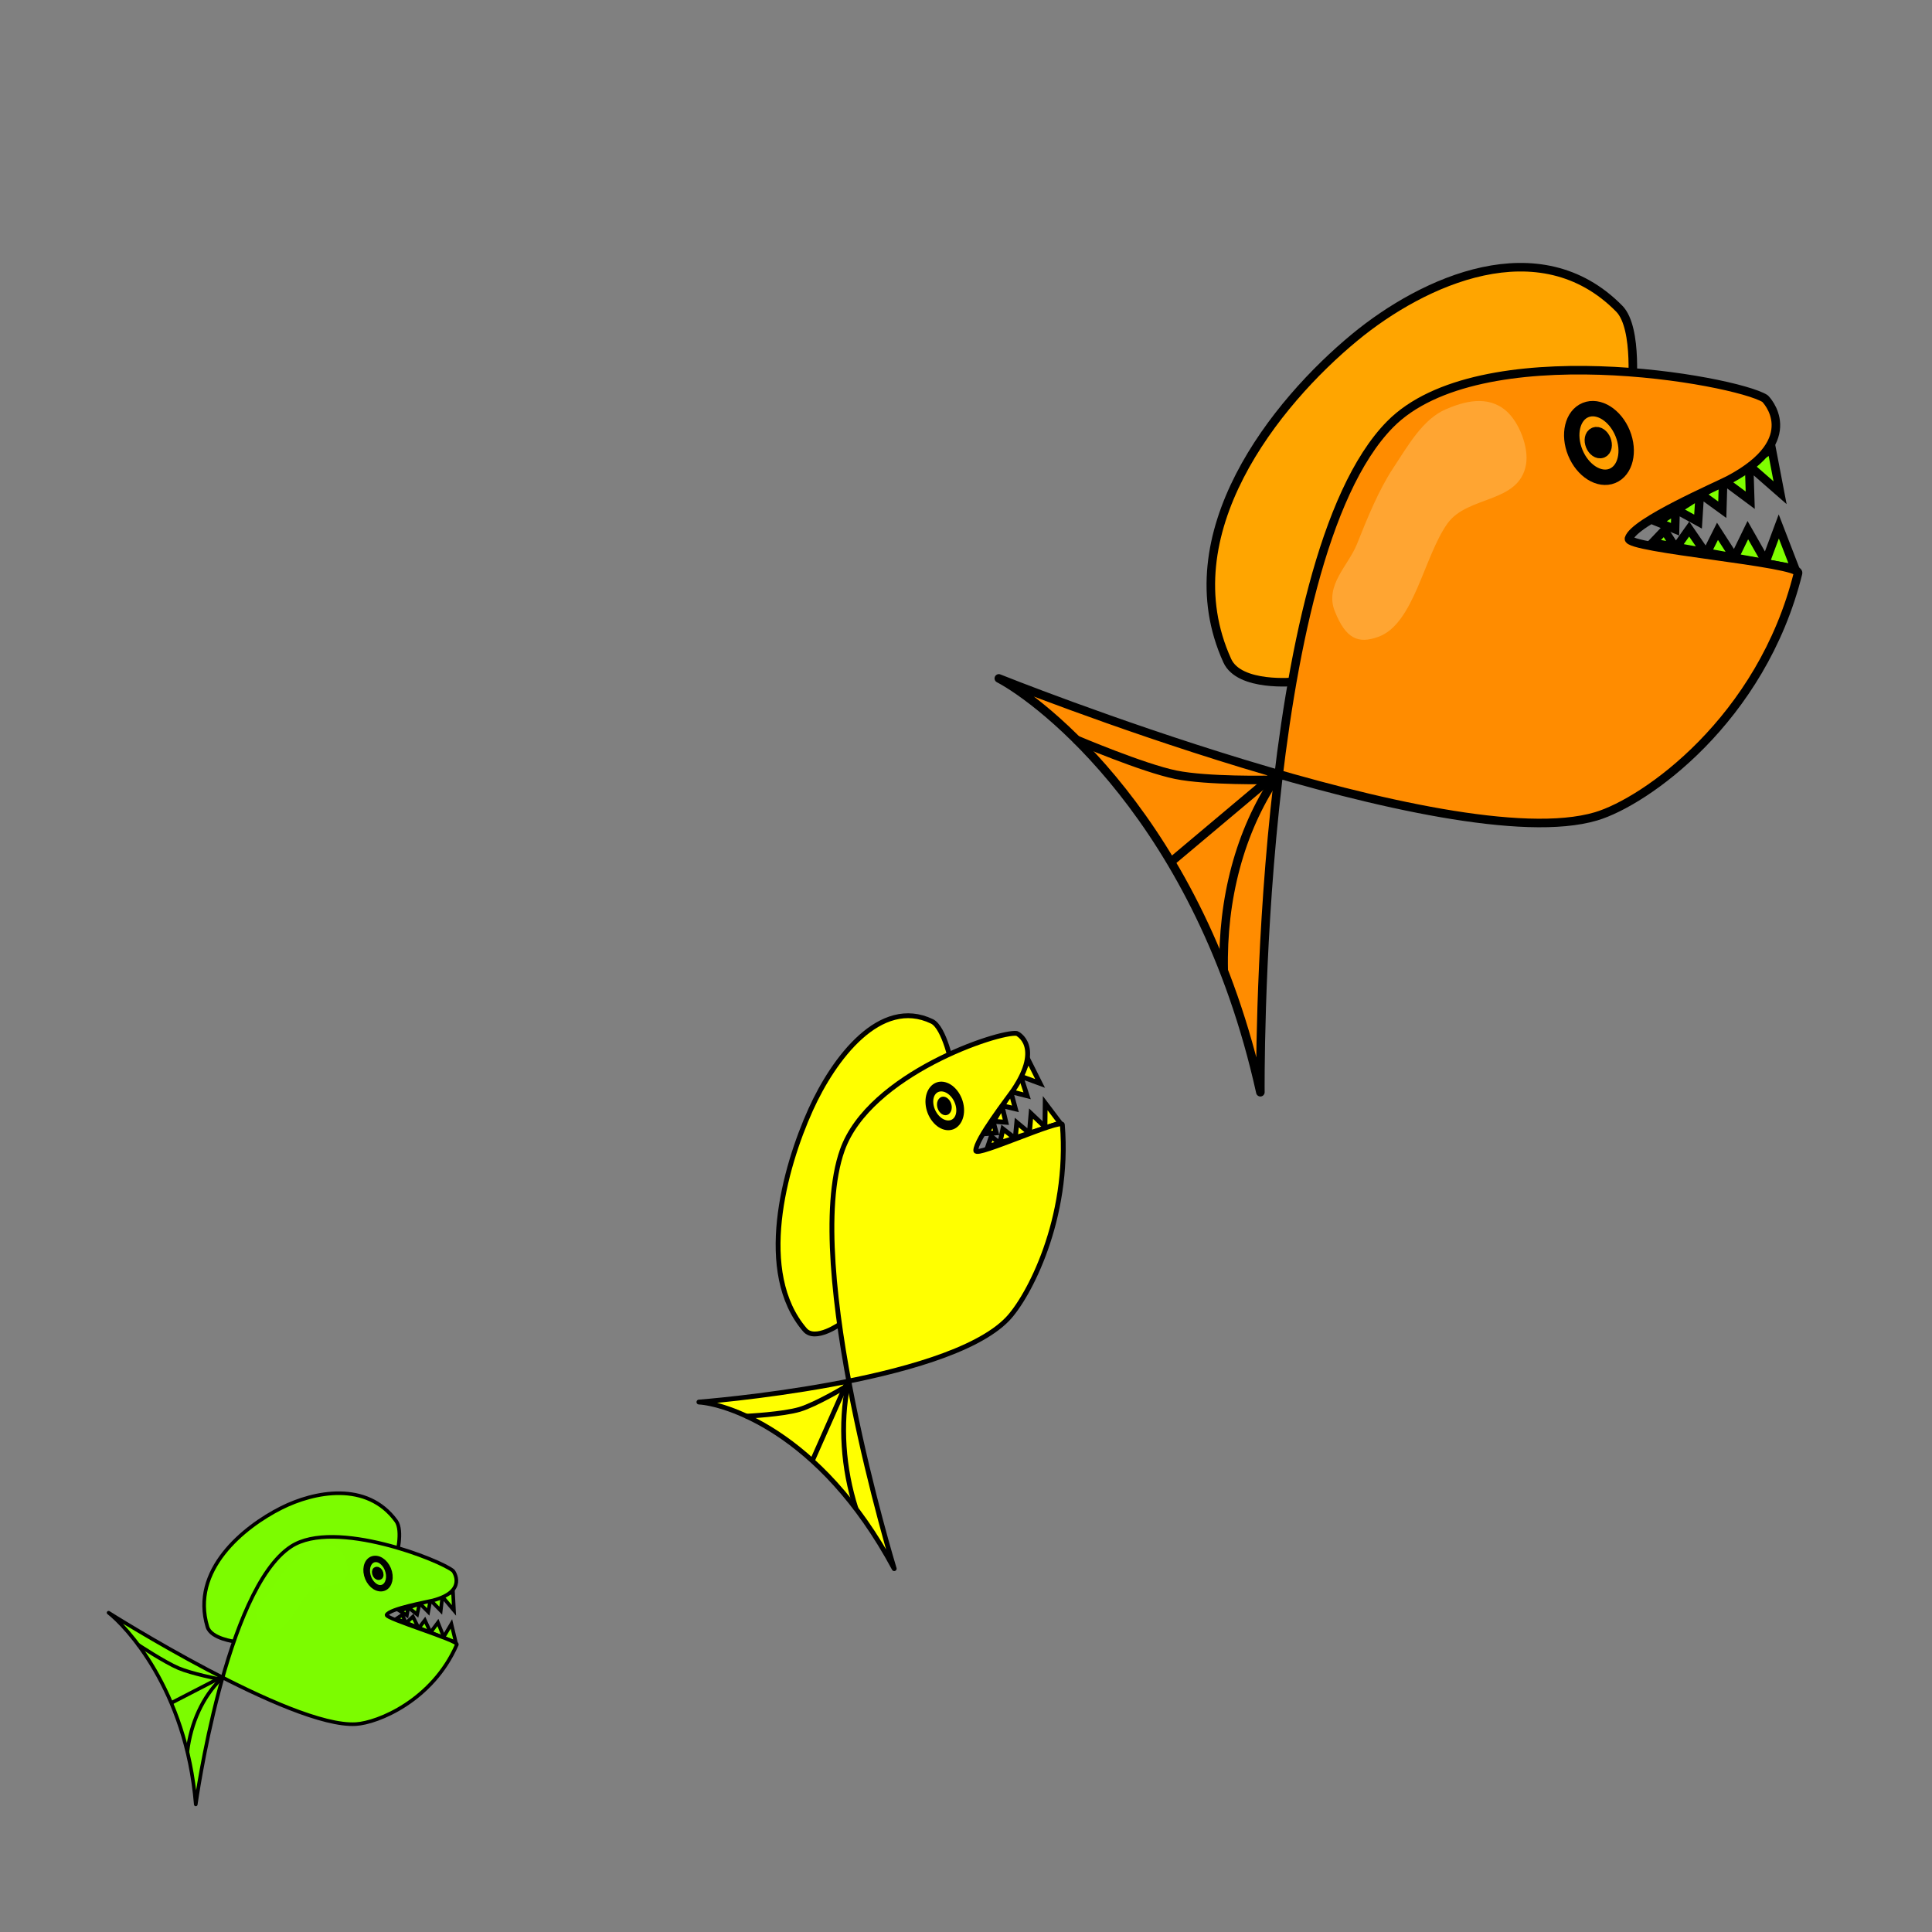
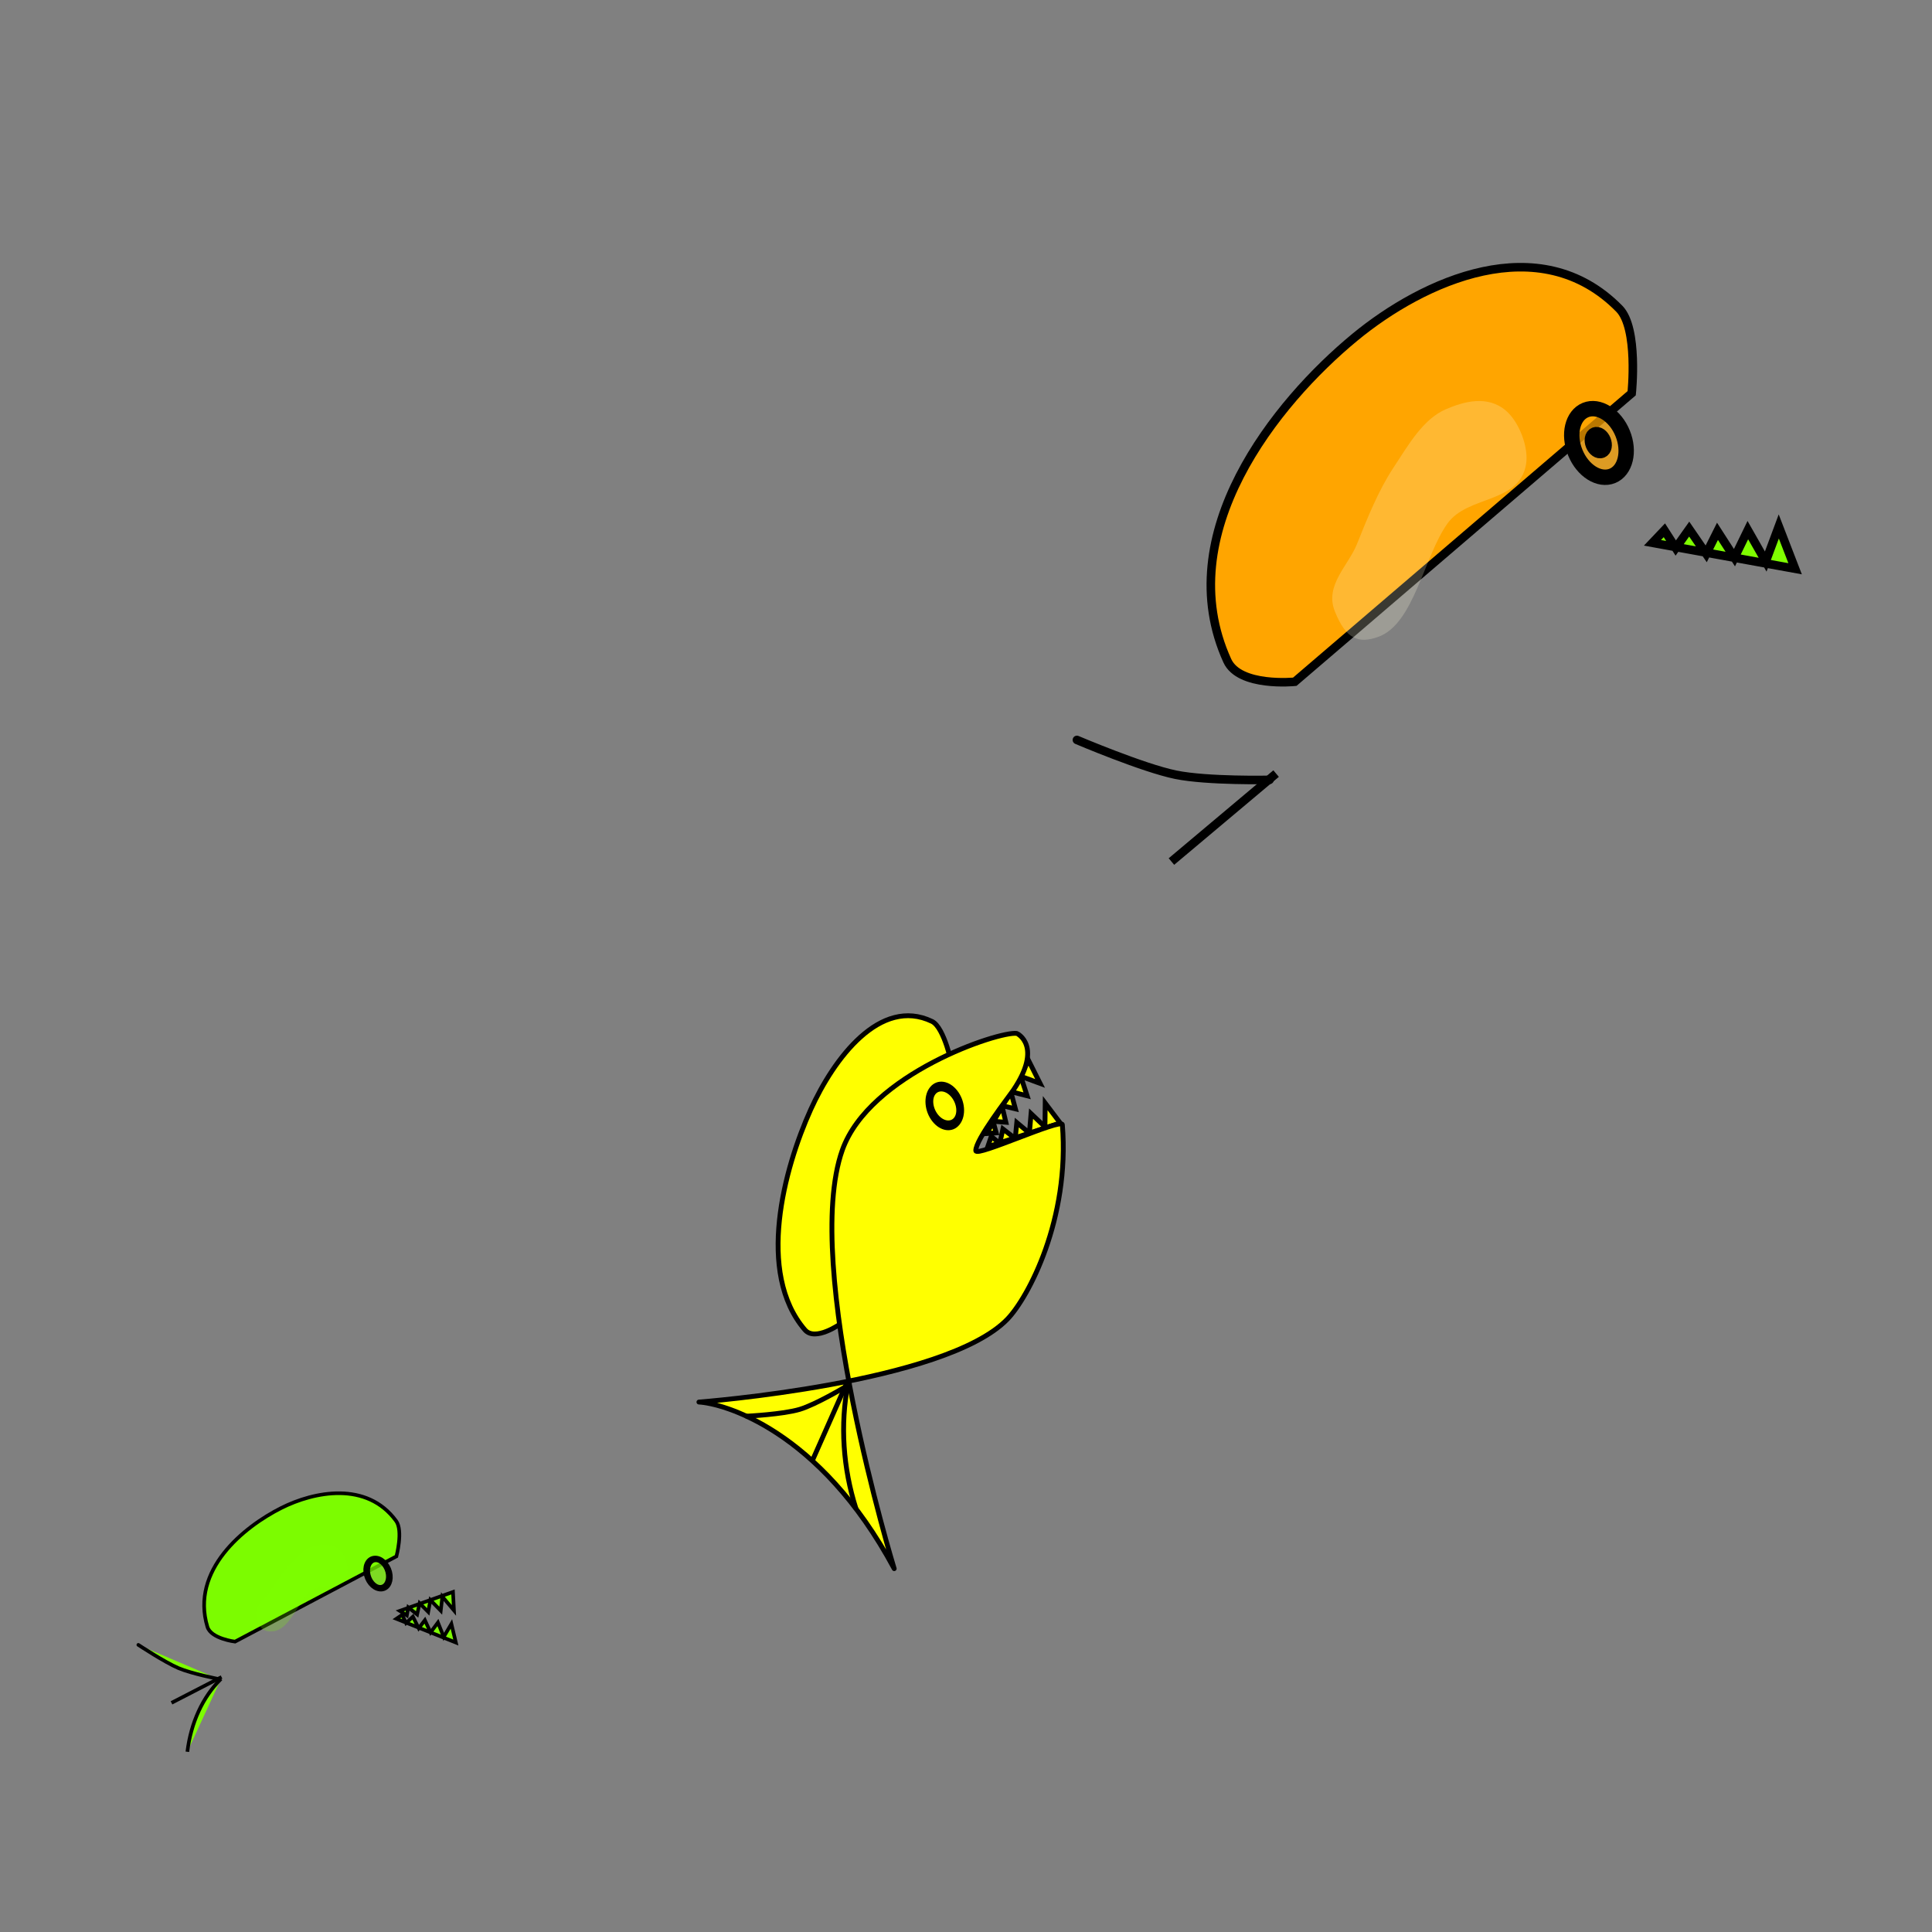
<svg xmlns="http://www.w3.org/2000/svg" xmlns:ns1="http://www.inkscape.org/namespaces/inkscape" xmlns:ns2="http://sodipodi.sourceforge.net/DTD/sodipodi-0.dtd" width="500" height="500" viewBox="0 0 500 500" id="svg4179" version="1.1" ns1:version="0.91 r13725" ns2:docname="fish3.svg">
  <rect x="0" y="0" width="500" height="500" fill="#808080" stroke="none" />
  <defs id="defs4181" />
  <ns2:namedview id="base" pagecolor="#ffffff" bordercolor="#666666" borderopacity="1.0" ns1:pageopacity="0.0" ns1:pageshadow="2" ns1:zoom="0.92566671" ns1:cx="129.60611" ns1:cy="276.1684" ns1:document-units="px" ns1:current-layer="layer1" showgrid="false" units="px" ns1:window-width="1366" ns1:window-height="705" ns1:window-x="-8" ns1:window-y="-8" ns1:window-maximized="1" />
  <g ns1:label="Layer 1" ns1:groupmode="layer" id="layer1" transform="translate(0,-552.362)">
-     <path ns1:connector-curvature="0" id="path4777" d="m 428.961,687.477 4.545,1.844 0.142,-5.161 5.805,3.192 0.461,-7.295 5.811,4.225 0.226,-7.668 7.008,5.204 -0.276,-8.93 8,6.99 -2.173,-11.321 z" style="fill:#7fff00;fill-rule:evenodd;stroke:#000000;stroke-width:2.212px;stroke-linecap:butt;stroke-linejoin:miter;stroke-opacity:1" />
    <path style="fill:#7fff00;fill-rule:evenodd;stroke:#000000;stroke-width:2.212px;stroke-linecap:butt;stroke-linejoin:miter;stroke-opacity:1" d="m 427.657,692.841 3.082,-3.245 2.947,4.594 3.479,-4.898 4.399,6.402 2.921,-5.829 4.391,6.82 3.463,-7.127 4.628,8.131 3.38,-9.08 4.228,10.944 z" id="path4775" ns1:connector-curvature="0" />
    <path style="fill:#ffa500;fill-rule:evenodd;stroke:#000000;stroke-width:2.212px;stroke-linecap:butt;stroke-linejoin:miter;stroke-opacity:1" d="m 335.089,728.798 c 0,0 -14.325,1.465 -17.471,-5.457 -14.913,-32.808 12.561,-66.83 33.012,-83.693 17.758,-14.642 47.83,-28.363 68.438,-7.394 4.978,5.065 3.211,21.875 3.211,21.875 z" id="path4769" ns1:connector-curvature="0" ns2:nodetypes="cssscc" />
-     <path style="fill:#ff8c00;fill-rule:evenodd;stroke:#000000;stroke-width:2.212px;stroke-linecap:butt;stroke-linejoin:round;stroke-opacity:1" d="m 326.183,835.027 c 0,0 -1.267,-137.425 33.545,-172.821 23.077,-23.464 89.345,-11.516 97.035,-6.709 0.195,0.122 10.448,10.554 -9.256,21.016 -3.092,1.641 -24.679,10.916 -25.927,15.228 -0.757,2.616 44.441,6.182 43.761,8.925 -9.415,38.021 -39.56,59.197 -52.283,62.966 -37.718,11.173 -154.563,-35.698 -154.563,-35.698 10.644,5.583 52.092,36.676 67.688,107.093 z" id="path4767" ns1:connector-curvature="0" ns2:nodetypes="csssssscc" />
    <ellipse style="opacity:1;fill:#ffa500;fill-opacity:0.727;fill-rule:nonzero;stroke:#000000;stroke-width:3.982;stroke-linecap:round;stroke-linejoin:round;stroke-miterlimit:4;stroke-dasharray:none;stroke-dashoffset:0;stroke-opacity:1" id="path4771" cx="131.015" cy="773.783" rx="6.616" ry="9.2" transform="matrix(0.926,-0.378,0.378,0.926,0,0)" />
    <ellipse style="opacity:1;fill:#ffa500;fill-opacity:0.727;fill-rule:nonzero;stroke:#000000;stroke-width:3.982;stroke-linecap:round;stroke-linejoin:round;stroke-miterlimit:4;stroke-dasharray:none;stroke-dashoffset:0;stroke-opacity:1" id="path4773" cx="130.878" cy="773.635" rx="1.403" ry="2.168" transform="matrix(0.926,-0.378,0.378,0.926,0,0)" />
    <path style="fill:none;fill-rule:evenodd;stroke:#000000;stroke-width:2.212px;stroke-linecap:round;stroke-linejoin:miter;stroke-opacity:1" d="m 278.702,743.856 c 0,0 17.055,7.262 25.57,9.004 8.223,1.683 24.29,1.329 24.29,1.329" id="path4779" ns1:connector-curvature="0" ns2:nodetypes="cac" />
    <path style="fill:none;fill-rule:evenodd;stroke:#000000;stroke-width:2.212px;stroke-linecap:butt;stroke-linejoin:miter;stroke-opacity:1" d="m 303.166,775.327 27.088,-22.766" id="path4781" ns1:connector-curvature="0" ns2:nodetypes="cc" />
-     <path style="fill:none;fill-rule:evenodd;stroke:#000000;stroke-width:2.212px;stroke-linecap:butt;stroke-linejoin:miter;stroke-opacity:1" d="m 316.698,803.532 c -0.436,-18.524 4.225,-36.028 13.389,-49.73" id="path4783" ns1:connector-curvature="0" ns2:nodetypes="cc" />
    <path style="fill:#fff8dc;fill-opacity:0.23;fill-rule:evenodd;stroke:none;stroke-width:1px;stroke-linecap:butt;stroke-linejoin:miter;stroke-opacity:1" d="m 345.438,710.531 c 2.854,7.185 6.068,8.528 11.296,6.632 9.222,-3.345 11.733,-20.687 17.852,-29.302 5.216,-7.343 18.608,-5.128 20.353,-15.333 0.739,-4.319 -1.737,-10.864 -5.139,-13.829 -4.82,-4.202 -11.059,-2.398 -15.659,-0.402 -5.912,2.566 -9.679,9.273 -13.533,15.125 -3.863,5.866 -6.67,12.859 -9.443,19.78 -2.217,5.534 -8.38,10.653 -5.729,17.327 z" id="path4785" ns1:connector-curvature="0" ns2:nodetypes="sssssssss" />
    <path style="fill:#ffff00;fill-rule:evenodd;stroke:#000000;stroke-width:1.252px;stroke-linecap:butt;stroke-linejoin:miter;stroke-opacity:1" d="m 255.331,845.721 2.483,-0.175 -0.811,-3.002 3.314,0.257 -1.022,-4.314 3.493,0.849 -1.198,-4.464 4.23,1.086 -1.653,-5.052 5.008,1.842 -2.965,-5.91 z" id="path4787" ns1:connector-curvature="0" />
    <path ns1:connector-curvature="0" id="path4789" d="m 255.623,849.155 0.918,-2.7 2.188,1.838 0.826,-3.756 3.19,2.482 0.401,-4.139 3.257,2.724 0.438,-5.032 3.593,3.412 0.066,-6.131 3.881,5.136 z" style="fill:#ffff00;fill-rule:evenodd;stroke:#000000;stroke-width:1.252px;stroke-linecap:butt;stroke-linejoin:miter;stroke-opacity:1" />
    <path ns2:nodetypes="cssscc" ns1:connector-curvature="0" id="path4791" d="m 217.577,894.921 c 0,0 -6.585,4.729 -9.266,1.609 -12.704,-14.789 -5.389,-41.778 1.497,-57.009 5.979,-13.226 17.991,-29.265 31.396,-22.819 3.238,1.557 5.258,11.688 5.258,11.688 z" style="fill:#ffff00;fill-rule:evenodd;stroke:#000000;stroke-width:1.252px;stroke-linecap:butt;stroke-linejoin:miter;stroke-opacity:1" />
    <path ns2:nodetypes="csssssscc" ns1:connector-curvature="0" id="path4793" d="m 231.421,958.326 c 0,0 -24.011,-78.555 -13.43,-108.324 7.015,-19.734 40.67,-30.859 45.158,-30.187 0.114,0.017 6.783,3.224 -0.837,14.578 -1.196,1.781 -9.917,12.965 -9.778,15.779 0.084,1.707 22.258,-8.512 22.401,-6.752 1.983,24.384 -8.794,44.723 -14.223,50.34 -16.094,16.651 -79.831,21.453 -79.831,21.453 6.03,0.316 31.103,6.919 50.539,43.115 z" style="fill:#ffff00;fill-rule:evenodd;stroke:#000000;stroke-width:1.252px;stroke-linecap:butt;stroke-linejoin:round;stroke-opacity:1" />
    <ellipse cy="734.875" cx="-335.002" id="circle4795" style="opacity:1;fill:#ffff00;fill-opacity:0.727;fill-rule:nonzero;stroke:#000000;stroke-width:2.282;stroke-linecap:round;stroke-linejoin:round;stroke-miterlimit:4;stroke-dasharray:none;stroke-dashoffset:0;stroke-opacity:1" transform="matrix(0.628,-0.779,0.619,0.786,0,0)" rx="3.979" ry="5.025" />
-     <ellipse ry="1.184" rx="0.844" cy="734.794" cx="-335.084" id="ellipse4797" style="opacity:1;fill:#ffff00;fill-opacity:0.727;fill-rule:nonzero;stroke:#000000;stroke-width:2.282;stroke-linecap:round;stroke-linejoin:round;stroke-miterlimit:4;stroke-dasharray:none;stroke-dashoffset:0;stroke-opacity:1" transform="matrix(0.628,-0.779,0.619,0.786,0,0)" />
    <path ns2:nodetypes="cac" ns1:connector-curvature="0" id="path4799" d="m 193.237,918.87 c 0,0 9.375,-0.459 13.734,-1.77 4.21,-1.265 11.817,-5.829 11.817,-5.829" style="fill:#ffff00;fill-rule:evenodd;stroke:#000000;stroke-width:1.252px;stroke-linecap:round;stroke-linejoin:miter;stroke-opacity:1" />
    <path ns2:nodetypes="cc" ns1:connector-curvature="0" id="path4801" d="m 210.27,930.298 9.048,-20.422" style="fill:#ffff00;fill-rule:evenodd;stroke:#000000;stroke-width:1.252px;stroke-linecap:butt;stroke-linejoin:miter;stroke-opacity:1" />
    <path ns2:nodetypes="cc" ns1:connector-curvature="0" id="path4803" d="m 221.531,942.819 c -3.363,-10.517 -4.12,-21.831 -2.082,-32.185" style="fill:#ffff00;fill-rule:evenodd;stroke:#000000;stroke-width:1.252px;stroke-linecap:butt;stroke-linejoin:miter;stroke-opacity:1" />
    <path ns2:nodetypes="sssssssss" ns1:connector-curvature="0" id="path4805" d="m 219.404,881.625 c 2.586,3.35 4.348,3.25 6.52,0.742 3.831,-4.423 2.075,-15.061 3.528,-21.668 1.238,-5.632 8.005,-7.994 7.1,-14.327 -0.383,-2.68 -2.679,-5.766 -4.807,-6.545 -3.016,-1.104 -5.685,1.624 -7.54,4.019 -2.384,3.078 -3.039,7.95 -3.881,12.357 -0.844,4.416 -0.993,9.193 -1.137,13.919 -0.115,3.779 -2.184,8.391 0.218,11.503 z" style="fill:#ffff00;fill-opacity:0.23;fill-rule:evenodd;stroke:none;stroke-width:1px;stroke-linecap:butt;stroke-linejoin:miter;stroke-opacity:1" />
    <path ns1:connector-curvature="0" id="path4807" d="m 103.46,969.252 1.834,1.169 0.369,-2.074 2.293,1.832 0.634,-2.907 2.234,2.25 0.555,-3.079 2.687,2.757 0.416,-3.636 3.005,3.571 -0.253,-4.78 z" style="fill:#7cfc00;fill-rule:evenodd;stroke:#000000;stroke-width:0.935px;stroke-linecap:butt;stroke-linejoin:miter;stroke-opacity:1" />
    <path style="fill:#7cfc00;fill-rule:evenodd;stroke:#000000;stroke-width:0.935px;stroke-linecap:butt;stroke-linejoin:miter;stroke-opacity:1" d="m 102.582,971.3 1.513,-1.025 0.986,2.132 1.781,-1.656 1.5,2.998 1.598,-2.085 1.471,3.166 1.908,-2.559 1.494,3.719 1.989,-3.357 1.155,4.819 z" id="path4809" ns1:connector-curvature="0" />
    <path style="fill:#7cfc00;fill-rule:evenodd;stroke:#000000;stroke-width:0.935px;stroke-linecap:butt;stroke-linejoin:miter;stroke-opacity:1" d="m 60.826,977.215 c 0,0 -6.216,-0.742 -7.149,-3.834 -4.419,-14.654 9.37,-25.851 19.128,-30.764 8.473,-4.266 22.16,-7.013 29.724,3.385 1.827,2.512 0.066,9.144 0.066,9.144 z" id="path4811" ns1:connector-curvature="0" ns2:nodetypes="cssscc" />
-     <path style="fill:#7cfc00;fill-rule:evenodd;stroke:#000000;stroke-width:0.935px;stroke-linecap:butt;stroke-linejoin:round;stroke-opacity:1" d="m 50.665,1019.337 c 0,0 7.673,-55.683 24.684,-66.752 11.277,-7.338 38.915,3.666 41.919,6.326 0.076,0.068 3.84,5.241 -5.217,7.635 -1.421,0.376 -11.212,2.115 -12.004,3.742 -0.48,0.987 18.645,6.639 18.19,7.685 -6.301,14.496 -20.465,20.25 -26.134,20.589 -16.806,1.004 -63.997,-28.831 -63.997,-28.831 4.22,3.249 20.095,19.681 22.559,49.606 z" id="path4813" ns1:connector-curvature="0" ns2:nodetypes="csssssscc" />
+     <path style="fill:#7cfc00;fill-rule:evenodd;stroke:#000000;stroke-width:0.935px;stroke-linecap:butt;stroke-linejoin:round;stroke-opacity:1" d="m 50.665,1019.337 z" id="path4813" ns1:connector-curvature="0" ns2:nodetypes="csssssscc" />
    <ellipse ry="3.893" rx="2.805" transform="matrix(0.988,-0.157,0.251,0.968,0,0)" style="opacity:1;fill:#7cfc00;fill-opacity:0.727;fill-rule:nonzero;stroke:#000000;stroke-width:1.687;stroke-linecap:round;stroke-linejoin:round;stroke-miterlimit:4;stroke-dasharray:none;stroke-dashoffset:0;stroke-opacity:1" id="ellipse4815" cx="-146.776" cy="967.521" />
-     <ellipse transform="matrix(0.988,-0.157,0.251,0.968,0,0)" style="opacity:1;fill:#7cfc00;fill-opacity:0.727;fill-rule:nonzero;stroke:#000000;stroke-width:1.687;stroke-linecap:round;stroke-linejoin:round;stroke-miterlimit:4;stroke-dasharray:none;stroke-dashoffset:0;stroke-opacity:1" id="ellipse4817" cx="-146.834" cy="967.458" rx="0.595" ry="0.918" />
    <path style="fill:#7cfc00;fill-rule:evenodd;stroke:#000000;stroke-width:0.935px;stroke-linecap:round;stroke-linejoin:miter;stroke-opacity:1" d="m 35.8,978.052 c 0,0 6.863,4.525 10.402,6.022 3.418,1.446 10.313,2.8 10.313,2.8" id="path4819" ns1:connector-curvature="0" ns2:nodetypes="cac" />
    <path style="fill:#7cfc00;fill-rule:evenodd;stroke:#000000;stroke-width:0.935px;stroke-linecap:butt;stroke-linejoin:miter;stroke-opacity:1" d="m 44.386,993.055 12.951,-6.682" id="path4821" ns1:connector-curvature="0" ns2:nodetypes="cc" />
    <path style="fill:#7cfc00;fill-rule:evenodd;stroke:#000000;stroke-width:0.935px;stroke-linecap:butt;stroke-linejoin:miter;stroke-opacity:1" d="m 48.489,1005.72 c 0.921,-7.531 3.962,-14.174 8.702,-18.86" id="path4823" ns1:connector-curvature="0" ns2:nodetypes="cc" />
    <path style="fill:#7cfc00;fill-opacity:0.23;fill-rule:evenodd;stroke:none;stroke-width:1px;stroke-linecap:butt;stroke-linejoin:miter;stroke-opacity:1" d="m 66.346,970.794 c 0.792,3.171 2.086,4.013 4.437,3.734 4.146,-0.493 6.257,-7.272 9.39,-10.185 2.671,-2.483 8.268,-0.34 9.625,-4.304 0.574,-1.677 -0.094,-4.554 -1.372,-6.07 -1.811,-2.148 -4.588,-2 -6.676,-1.621 -2.683,0.487 -4.695,2.848 -6.694,4.855 -2.003,2.012 -3.623,4.578 -5.223,7.118 -1.28,2.031 -4.222,3.527 -3.487,6.472 z" id="path4825" ns1:connector-curvature="0" ns2:nodetypes="sssssssss" />
  </g>
</svg>